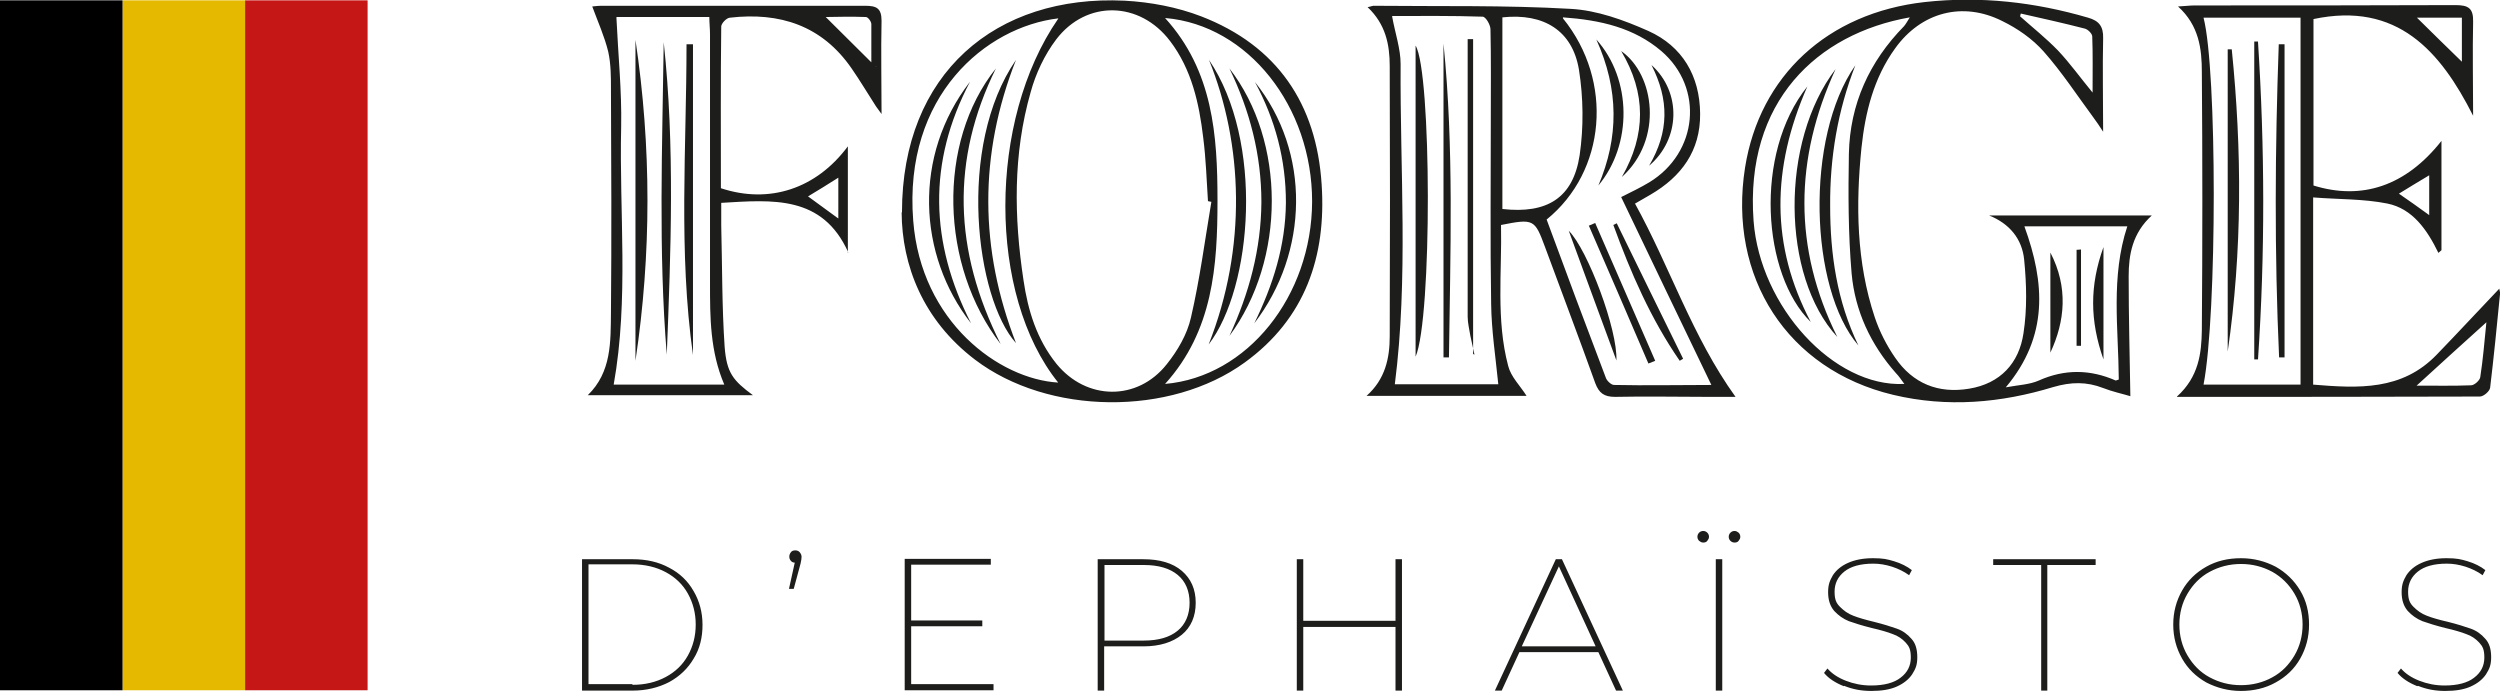
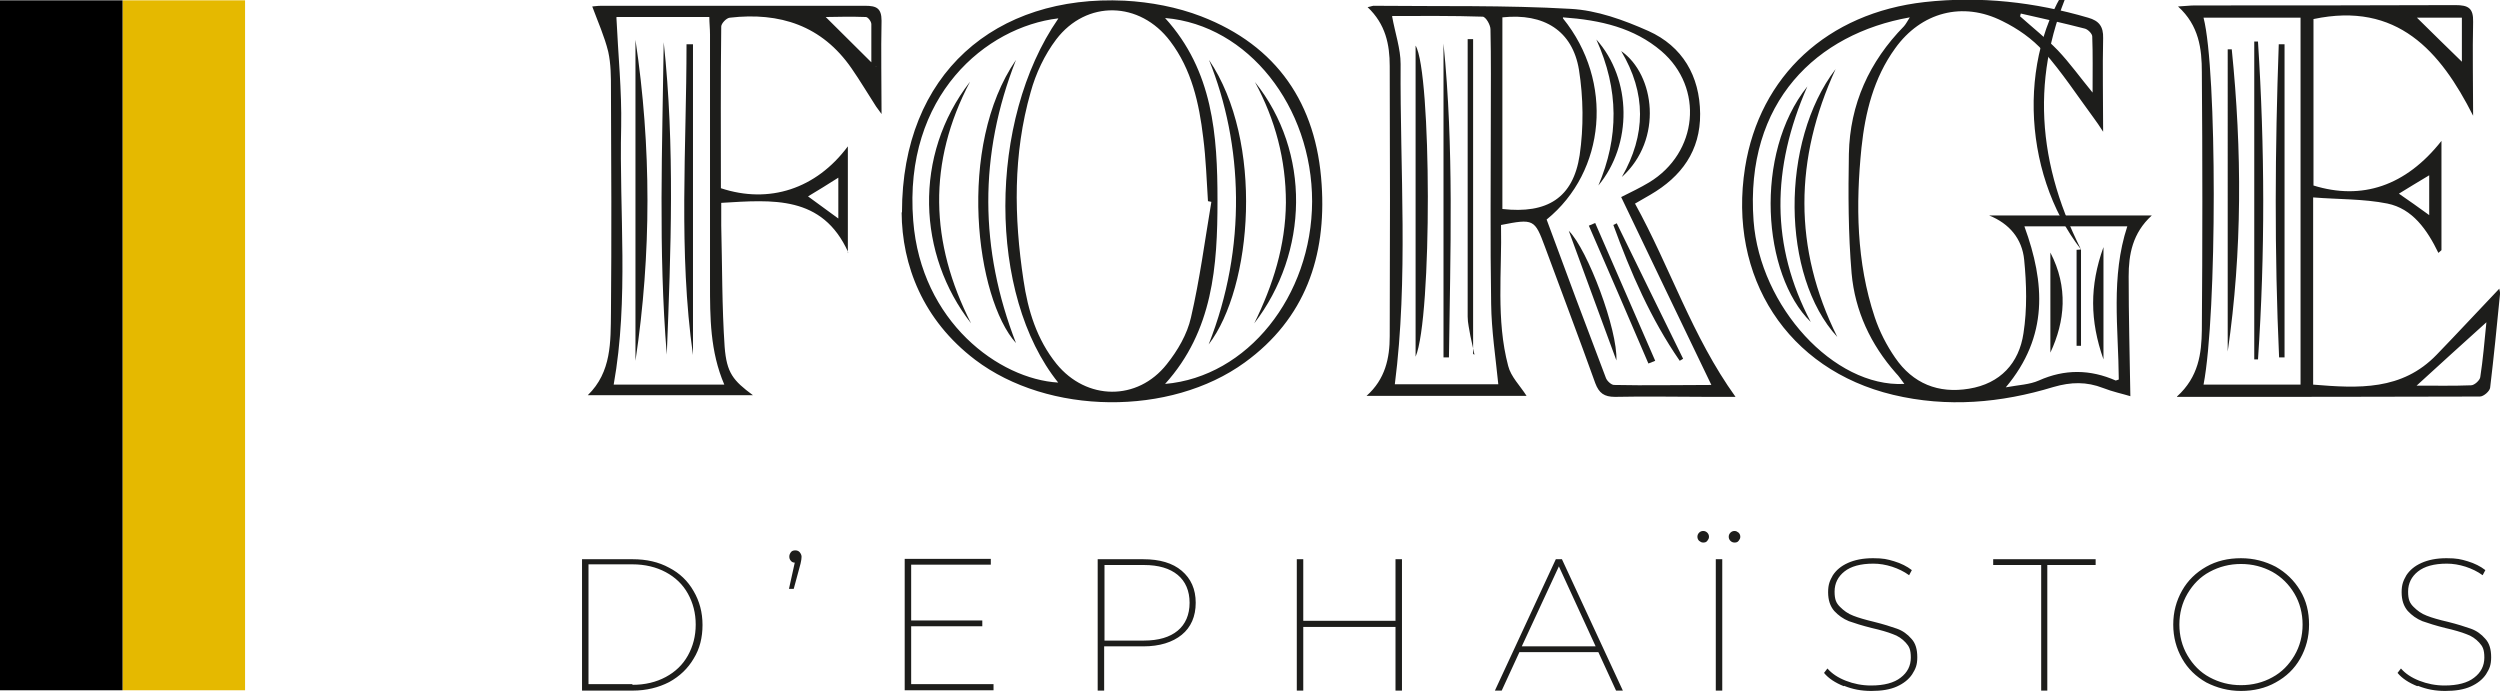
<svg xmlns="http://www.w3.org/2000/svg" version="1.1" viewBox="0 0 734.5 203.1">
  <defs>
    <style>
      .cls-1 {
        fill: #1d1d1b;
      }

      .cls-2 {
        fill: #e5b900;
      }

      .cls-3 {
        fill: #c61717;
      }
    </style>
  </defs>
  <g>
    <g id="Calque_2">
      <path class="cls-1" d="M171,164.3h14.9c4,0,7.6.8,10.7,2.5,3.1,1.6,5.5,3.9,7.2,6.9,1.7,2.9,2.6,6.2,2.6,9.9s-.8,7-2.6,9.9c-1.7,2.9-4.1,5.2-7.2,6.9-3.1,1.6-6.7,2.5-10.7,2.5h-14.9v-38.6h0ZM185.8,201.2c3.8,0,7-.8,9.8-2.3s5-3.6,6.5-6.3c1.5-2.7,2.3-5.7,2.3-9.1s-.8-6.4-2.3-9.1c-1.5-2.7-3.7-4.8-6.5-6.3-2.8-1.5-6.1-2.3-9.8-2.3h-12.9v35.2h12.9ZM235,162.3c.3.4.5.8.5,1.3s-.1,1.1-.3,2l-2,7.4h-1.4l1.7-7.7c-.5,0-.9-.2-1.2-.6-.3-.4-.4-.7-.4-1.2s.2-.9.5-1.3c.3-.4.8-.5,1.3-.5s1,.2,1.3.6h0ZM291.9,201.1v1.7h-26.1v-38.6h25.3v1.7h-23.4v16.4h20.9v1.7h-20.9v17h24.2ZM347.2,167.7c2.7,2.3,4.1,5.4,4.1,9.4s-1.4,7.2-4.1,9.4-6.5,3.4-11.3,3.4h-11.5v13h-1.9v-38.6h13.4c4.8,0,8.6,1.1,11.3,3.4h0ZM346,185.3c2.3-1.9,3.5-4.7,3.5-8.2s-1.2-6.3-3.5-8.2c-2.3-1.9-5.6-2.9-9.9-2.9h-11.6v22.2h11.6c4.3,0,7.6-1,9.9-2.9h0ZM411.9,164.3v38.6h-1.9v-18.7h-27.1v18.7h-1.9v-38.6h1.9v18.1h27.1v-18.1h1.9ZM469.5,191.6h-23.1l-5.2,11.3h-2l17.9-38.6h1.8l17.9,38.6h-2l-5.2-11.3h0ZM468.8,189.9l-10.8-23.5-10.9,23.5h21.7,0ZM499.2,158.9c-.3-.3-.5-.7-.5-1.2s.2-.9.5-1.2.7-.5,1.2-.5.9.2,1.2.5.5.7.5,1.2-.2.8-.5,1.2-.7.5-1.2.5-.8-.2-1.2-.5ZM504.1,164.3h1.9v38.6h-1.9v-38.6ZM508.4,158.9c-.3-.3-.5-.7-.5-1.2,0-.5.2-.9.5-1.2s.7-.5,1.2-.5.8.2,1.2.5c.3.3.5.7.5,1.2s-.2.8-.5,1.2-.7.5-1.2.5-.9-.2-1.2-.5ZM541.7,201.6c-2.5-1-4.5-2.3-5.8-3.9l1-1.3c1.3,1.5,3.1,2.7,5.4,3.6s4.8,1.4,7.4,1.4c3.9,0,6.8-.8,8.7-2.3,2-1.5,3-3.5,3-5.9s-.5-3.3-1.5-4.4-2.3-2-3.8-2.5c-1.5-.6-3.6-1.2-6.2-1.8-2.8-.7-5-1.4-6.7-2-1.7-.7-3.1-1.7-4.3-3-1.2-1.4-1.8-3.2-1.8-5.5s.5-3.4,1.4-5c1-1.5,2.4-2.7,4.4-3.6,2-.9,4.4-1.4,7.4-1.4s4.2.3,6.2.9,3.8,1.5,5.2,2.6l-.8,1.5c-1.5-1.1-3.2-1.9-5-2.5-1.9-.6-3.7-.9-5.5-.9-3.8,0-6.6.8-8.5,2.3s-2.9,3.5-2.9,5.9.5,3.4,1.6,4.5,2.3,2,3.9,2.6c1.5.6,3.6,1.2,6.1,1.8,2.8.7,5,1.4,6.7,2,1.7.6,3.1,1.6,4.3,3,1.2,1.3,1.7,3.1,1.7,5.4s-.5,3.4-1.5,5c-1,1.5-2.5,2.7-4.5,3.6s-4.5,1.3-7.5,1.3-5.5-.5-8-1.5h0ZM599.8,166h-14.2v-1.7h30.1v1.7h-14.2v36.9h-1.8v-36.9h0ZM648.2,200.5c-3-1.7-5.4-4-7.1-7s-2.6-6.3-2.6-10,.9-7,2.6-10,4.1-5.3,7.1-7c3-1.7,6.4-2.5,10.2-2.5s7.1.9,10.2,2.5c3,1.7,5.4,4,7.2,7s2.6,6.3,2.6,10-.9,7-2.6,10-4.1,5.3-7.2,7c-3,1.7-6.5,2.5-10.2,2.5s-7.1-.9-10.2-2.5ZM667.6,199c2.8-1.5,4.9-3.7,6.5-6.4,1.6-2.7,2.4-5.8,2.4-9.1s-.8-6.4-2.4-9.1-3.8-4.9-6.5-6.4c-2.8-1.5-5.8-2.3-9.2-2.3s-6.4.8-9.2,2.3-4.9,3.7-6.5,6.4-2.4,5.8-2.4,9.1.8,6.4,2.4,9.1,3.7,4.9,6.5,6.4,5.8,2.3,9.2,2.3,6.5-.8,9.2-2.3ZM710.2,201.6c-2.5-1-4.5-2.3-5.8-3.9l1-1.3c1.3,1.5,3.1,2.7,5.4,3.6s4.8,1.4,7.4,1.4c3.9,0,6.8-.8,8.7-2.3,2-1.5,3-3.5,3-5.9s-.5-3.3-1.5-4.4c-1-1.1-2.3-2-3.8-2.5-1.5-.6-3.6-1.2-6.2-1.8-2.8-.7-5-1.4-6.7-2-1.7-.7-3.1-1.7-4.3-3-1.2-1.4-1.8-3.2-1.8-5.5s.5-3.4,1.4-5c1-1.5,2.4-2.7,4.4-3.6,2-.9,4.4-1.4,7.4-1.4s4.2.3,6.2.9c2,.6,3.8,1.5,5.2,2.6l-.8,1.5c-1.5-1.1-3.2-1.9-5-2.5-1.9-.6-3.7-.9-5.5-.9-3.8,0-6.6.8-8.5,2.3s-2.9,3.5-2.9,5.9.5,3.4,1.6,4.5,2.3,2,3.9,2.6c1.5.6,3.6,1.2,6.2,1.8,2.8.7,5,1.4,6.7,2,1.7.6,3.1,1.6,4.3,3,1.2,1.3,1.7,3.1,1.7,5.4s-.5,3.4-1.5,5c-1,1.5-2.5,2.7-4.5,3.6s-4.5,1.3-7.5,1.3-5.5-.5-8-1.5h0Z" />
      <g>
        <path class="cls-1" d="M480.3,59.7c10.4,18.8,16.8,39.1,29.6,56.9h-8.2c-9.1,0-18.1-.2-27.2,0-3.2,0-4.7-1.1-5.8-4-4.8-13.4-9.9-26.8-14.8-40.1-3-8.1-3.3-8.3-12.9-6.4.3,13.8-1.5,27.8,2.1,41.4.8,3.2,3.5,5.8,5.4,8.8h-47c5.5-4.9,6.8-11.1,6.8-17.5.1-26.4.1-52.9,0-79.4,0-6.3-1.2-12.3-6.5-17.3,1.1-.2,1.6-.5,2.1-.4,19.2.2,38.4-.2,57.5.9,7.8.4,15.7,3.3,22.9,6.5,10,4.5,15.1,13.2,15.2,24.3.1,10.9-5.5,18.5-14.6,23.8-1.3.7-2.5,1.5-4.5,2.6h0ZM409,4.8c.9,5,2.5,9.5,2.5,14-.2,31.4,2.3,62.8-1.7,94.1h30.4c-.8-8-2-15.8-2.1-23.6-.3-18.3-.1-36.5-.1-54.8,0-8.6.1-17.2-.1-25.9,0-1.3-1.4-3.7-2.3-3.7-8.9-.3-17.7-.2-26.5-.2h0ZM459.2,5.4c15,18.5,12.6,45-4.8,59.1,5.7,15.5,11.5,31,17.4,46.5.3.9,1.6,2.1,2.4,2.1,9.4.2,18.9,0,28.6,0-9-18.7-17.7-36.8-26.5-55.2,3-1.5,5.7-2.8,8.2-4.3,14.4-8.7,16.2-27.8,3.6-38.6-8-6.8-17.7-9.1-28.9-9.9h0ZM441.4,5.1v56.3c13.2,1.5,20.8-3.3,22.7-15.8,1.2-8.2,1.1-16.9-.2-25.1-1.9-11.5-10.3-16.7-22.5-15.4h0ZM584.4,63.3h47.8c-5.7,5.2-6.8,11.5-6.8,17.9,0,11.6.3,23.1.5,35.2-2.3-.7-5.2-1.3-8-2.4-4.9-1.9-9.4-1.8-14.6-.3-15.4,4.7-31.2,6.1-47.1,2.3-31-7.4-48.6-34.5-43.5-66.8,4.3-26.9,24.2-45.4,52.8-48.6,16.3-1.8,32.3,0,48,4.6,3.2.9,4.5,2.6,4.4,6-.2,8.9,0,17.8,0,27.5-1.1-1.7-1.9-2.9-2.8-4.1-4.8-6.5-9.3-13.4-14.7-19.5-3.3-3.7-7.6-6.7-12.1-8.9-11.7-5.9-23.9-2.6-31.5,8-6.3,8.7-8.8,18.8-9.9,29.2-1.7,16.8-1.5,33.6,3.9,49.8,1.4,4.2,3.5,8.3,6,11.9,5.2,7.6,12.7,10.6,21.7,9.1,9.2-1.5,14.7-7.5,16-16.3,1.1-7.1.9-14.5.2-21.6-.6-6.1-4.3-10.6-10.3-13h0ZM559.5,112.8c-.9-1.2-1.6-2.3-2.5-3.2-7.4-8.4-12-18.2-13-29.3-1-11.7-1-23.4-.8-35.1.3-14.6,6-27.1,16.2-37.5.6-.7,1-1.5,1.7-2.6-27.2,4.8-48.5,24.7-45.9,59.8,1.9,25.2,23.6,48.9,44.2,47.9h0ZM594.8,66.6c6,16.5,7.1,32.2-5.5,47.2,3.8-.7,7-.8,9.7-2,7.6-3.4,15.1-3.3,22.6,0,.2,0,.5-.2.9-.3-.1-15-2.4-30.1,2.5-45h-30.2ZM593.7,4l-.2.8c3.7,3.3,7.6,6.4,11.1,10,3.5,3.7,6.5,7.9,10.2,12.4,0-6,.1-11.3-.1-16.5,0-.8-1.3-2.1-2.2-2.3-6.2-1.6-12.5-3-18.7-4.4h0ZM265,62.4c0-40.9,27.6-64,65.4-62.2,7.6.4,15.5,1.9,22.5,4.6,22.3,8.6,33.9,25.7,35.4,49.4,1.4,21.1-4.8,39.4-22.6,52.3-21.9,15.9-57.7,15.5-79.2-.8-15.4-11.7-21.5-27.8-21.6-43.3h0ZM355.9,59.3l-1-.2c-.4-6.2-.6-12.5-1.4-18.7-1.2-10.1-3.4-20-9.7-28.3-8.9-11.8-24.6-12.2-33.5-.5-3.4,4.5-6,10-7.5,15.5-5.2,18.2-4.9,36.7-2.1,55.2,1.3,8.9,3.9,17.4,9.7,24.6,8.8,10.8,23.8,11,32.4.1,3.2-4,6-8.8,7.1-13.7,2.6-11.2,4.1-22.7,6-34h0ZM310.9,5.4c-21.1,2.5-45.5,22.6-42.6,59.4,2.3,29.8,25.3,46.6,42.6,47.6-20.7-25.7-20.7-77,0-106.9h0ZM342.3,5.3c14.1,15.5,15.4,34.5,15.4,53.6,0,19.2-1.3,38.3-15.4,53.9,24.2-2.1,43.1-25.8,43.2-53.6,0-27.9-18.8-51.8-43.1-53.9h0ZM639.6,116.5c6.4-5.8,7.2-12.7,7.3-19.5.2-25.3.2-50.5,0-75.8,0-6.8-.8-13.7-7-19.3,2.1-.1,3.5-.3,4.9-.3,25.5,0,51.1,0,76.6-.1,3.8,0,5.3.9,5.2,4.9-.2,9,0,18,0,27.6-9.6-19-22.3-33.6-46.9-28.4v48.9c14.2,4.4,27.1.2,37.6-13.1v32.1l-.9.8c-3.3-6.8-7.6-13-15-14.5-7-1.4-14.3-1.2-21.8-1.8v55c13.3,1.1,26.1,1.8,36.3-8.8,6.2-6.4,12.2-12.9,18.4-19.4,0,.4.3,1,.2,1.6-.9,9.2-1.8,18.3-2.9,27.5-.1,1-1.9,2.6-3,2.6-29.2.1-58.5.1-89,.1h0ZM675.9,113V5.2h-28.5c4,15.4,4,87.1,0,107.8h28.4ZM730.6,94.6c-7.1,6.4-13.6,12.3-20.6,18.7,5.7,0,10.9.1,16-.1,1,0,2.6-1.5,2.7-2.4.8-5.1,1.2-10.2,1.8-16.1h0ZM724.6,19.4l-1.3,1.4V5.2h-13.2c4.2,4.2,9.4,9.2,14.5,14.2ZM713.7,51.5c-3.4,2-6.1,3.7-8.9,5.4,3,2.1,5.8,4,8.9,6.3v-11.7h0ZM249.2,74.1c-7.6-16.8-22.2-15.4-37.3-14.5,0,2.4,0,4.5,0,6.7.3,11.9.2,23.8,1,35.6.6,7.7,2.5,9.9,8.3,14.2h-48.5c7-6.8,6.7-15.7,6.8-24.3.2-21.8.1-43.7,0-65.5,0-3.7,0-7.5-.8-11.1-1.1-4.5-3-8.7-4.7-13.3.3,0,1.5-.2,2.7-.2,25.8,0,51.7,0,77.5,0,3.3,0,4.8.7,4.8,4.4-.2,9.1,0,18.3,0,27.4-.3-.5-1-1.3-1.6-2.2-2.4-3.7-4.7-7.6-7.2-11.2-8.7-12.6-21.1-16.6-35.8-14.9-1,.1-2.5,1.7-2.5,2.6-.2,15.9-.1,31.8-.1,47.5,14.2,4.7,28,.2,37.3-12.3v31.4h0ZM181.1,5.1c.5,10.9,1.6,21.5,1.4,32.1-.6,25.2,2.3,50.6-2.2,75.8h32.5c-4.2-9.8-4.2-19.8-4.2-29.7V10.1c0-1.7-.2-3.4-.2-5.1,0,0-27.2,0-27.2,0ZM257.4,19.5l-1.4,1.5c0-4.6,0-9.3,0-13.9,0-.8-1-2.1-1.6-2.1-4.7-.2-9.3,0-11.8,0,4.5,4.5,9.7,9.6,14.8,14.7h0ZM246.3,64.2v-12c-3.2,2-6,3.8-8.9,5.5l8.9,6.5Z" />
        <path class="cls-1" d="M415.9,104.8V13.4c4.7,7.7,4.9,80,0,91.4ZM432.8,11.4v92.6l.4.2c-.4-1.8-.8-3.7-1.2-5.5-.3-1.9-.8-3.8-.8-5.7,0-27.2,0-54.3,0-81.5h1.6ZM424.1,105V12.8c3.1,30.7,2,61.4,1.6,92.2h-1.6ZM469,11.6c10.5,11.7,10.6,30.9.6,42.9,6-14.1,6.1-28.1-.6-42.9ZM468.7,65.6c5.9,13.5,11.7,26.9,17.6,40.4l-2,.8c-5.8-13.5-11.6-27-17.5-40.5l1.9-.8h0ZM493.5,106c-8.5-12.3-14.4-25.9-19.5-39.9l1-.5c6.5,13.3,13,26.6,19.5,39.8l-1,.6h0Z" />
        <path class="cls-1" d="M476.5,52c7.1-12.4,7.2-24.6-.2-37,9.9,6.9,12.4,26,.2,37ZM474.9,105.9c-4.5-12.3-9.1-24.6-14-38.1,5.6,5.6,14.4,29.1,14,38.1Z" />
-         <path class="cls-1" d="M484.5,48.7c5.9-10,5.9-19.4.7-29.6,8.9,8,8.5,21.8-.7,29.6ZM546,101.5c-14.4-16.7-15.7-61.2-.9-82.3-5.2,13.3-7.5,27.1-7.4,41.3,0,14.2,2,28,8.3,41Z" />
        <path class="cls-1" d="M539.8,99c-16.5-17.9-16.8-57.4-.5-78.7-12.1,26.3-12.5,52.6.5,78.7Z" />
-         <path class="cls-1" d="M531,25.4c-10.6,24.1-10.8,46.8,1,69.2-14.2-13.9-16.8-49.4-1-69.2ZM618,72.6v33c-4-11.4-4.1-21.6,0-33ZM602.4,74.2c5.3,10.2,4.3,20.2,0,29.4v-29.4ZM611.4,73.3v28.3h-1.3v-28.2s1.3-.1,1.3-.1ZM294,101.1c-17.8-23-18.8-59.2-1.4-81-13.2,26.8-12.5,53.4,1.4,81Z" />
+         <path class="cls-1" d="M531,25.4c-10.6,24.1-10.8,46.8,1,69.2-14.2-13.9-16.8-49.4-1-69.2ZM618,72.6v33c-4-11.4-4.1-21.6,0-33ZM602.4,74.2c5.3,10.2,4.3,20.2,0,29.4v-29.4ZM611.4,73.3v28.3h-1.3v-28.2s1.3-.1,1.3-.1Zc-17.8-23-18.8-59.2-1.4-81-13.2,26.8-12.5,53.4,1.4,81Z" />
        <path class="cls-1" d="M298.5,17.6c-11,27.9-10.7,55.7,0,83.2-11.8-13.1-17.5-57.8,0-83.2Z" />
        <path class="cls-1" d="M285.3,95c-15.7-20.1-17.1-49.3-.3-71-12.5,23.7-11.8,47.3.3,71ZM355.2,17.6c16.2,23.9,12.8,66.8-.1,83.6,11.3-28.5,10.1-58.9.1-83.6Z" />
-         <path class="cls-1" d="M361.2,98.7c5.8-12.5,9.3-25.5,9.4-39.3,0-13.9-3.4-26.9-9.4-39.3,16.6,21.4,16.6,56.2,0,78.6Z" />
        <path class="cls-1" d="M368.7,24.1c16.5,20.6,15.8,50.1-.2,70.9,5.5-11.2,9.2-22.8,9.3-35.5,0-12.6-3.1-24.3-9.1-35.4ZM671.2,12.9v92.1h-1.6c-1.4-30.7-1.2-61.3-.1-92h1.7c0,0,0,0,0,0ZM655.7,14.6c3,29.6,3.1,59.1-1.2,88.7V14.5h1.2ZM663.4,12.3c2,31.1,2.1,62.2,0,93.3h-1.1V12.2h1.1q0,.1,0,.1ZM195,12.4c3.3,30.6,2.1,61.2.9,91.8-2.5-30.6-1.3-61.2-.9-91.8ZM186.7,11.7c4.7,31.5,4.7,62.9,0,94.3V11.7ZM203.6,104.3c-4.3-30.4-1.9-60.9-1.9-91.3h1.9s0,91.3,0,91.3Z" />
      </g>
-       <rect class="cls-3" x="72" y=".1" width="36" height="202.7" />
      <rect class="cls-2" x="36" y=".1" width="36" height="202.7" />
      <rect y=".1" width="36" height="202.7" />
    </g>
  </g>
</svg>